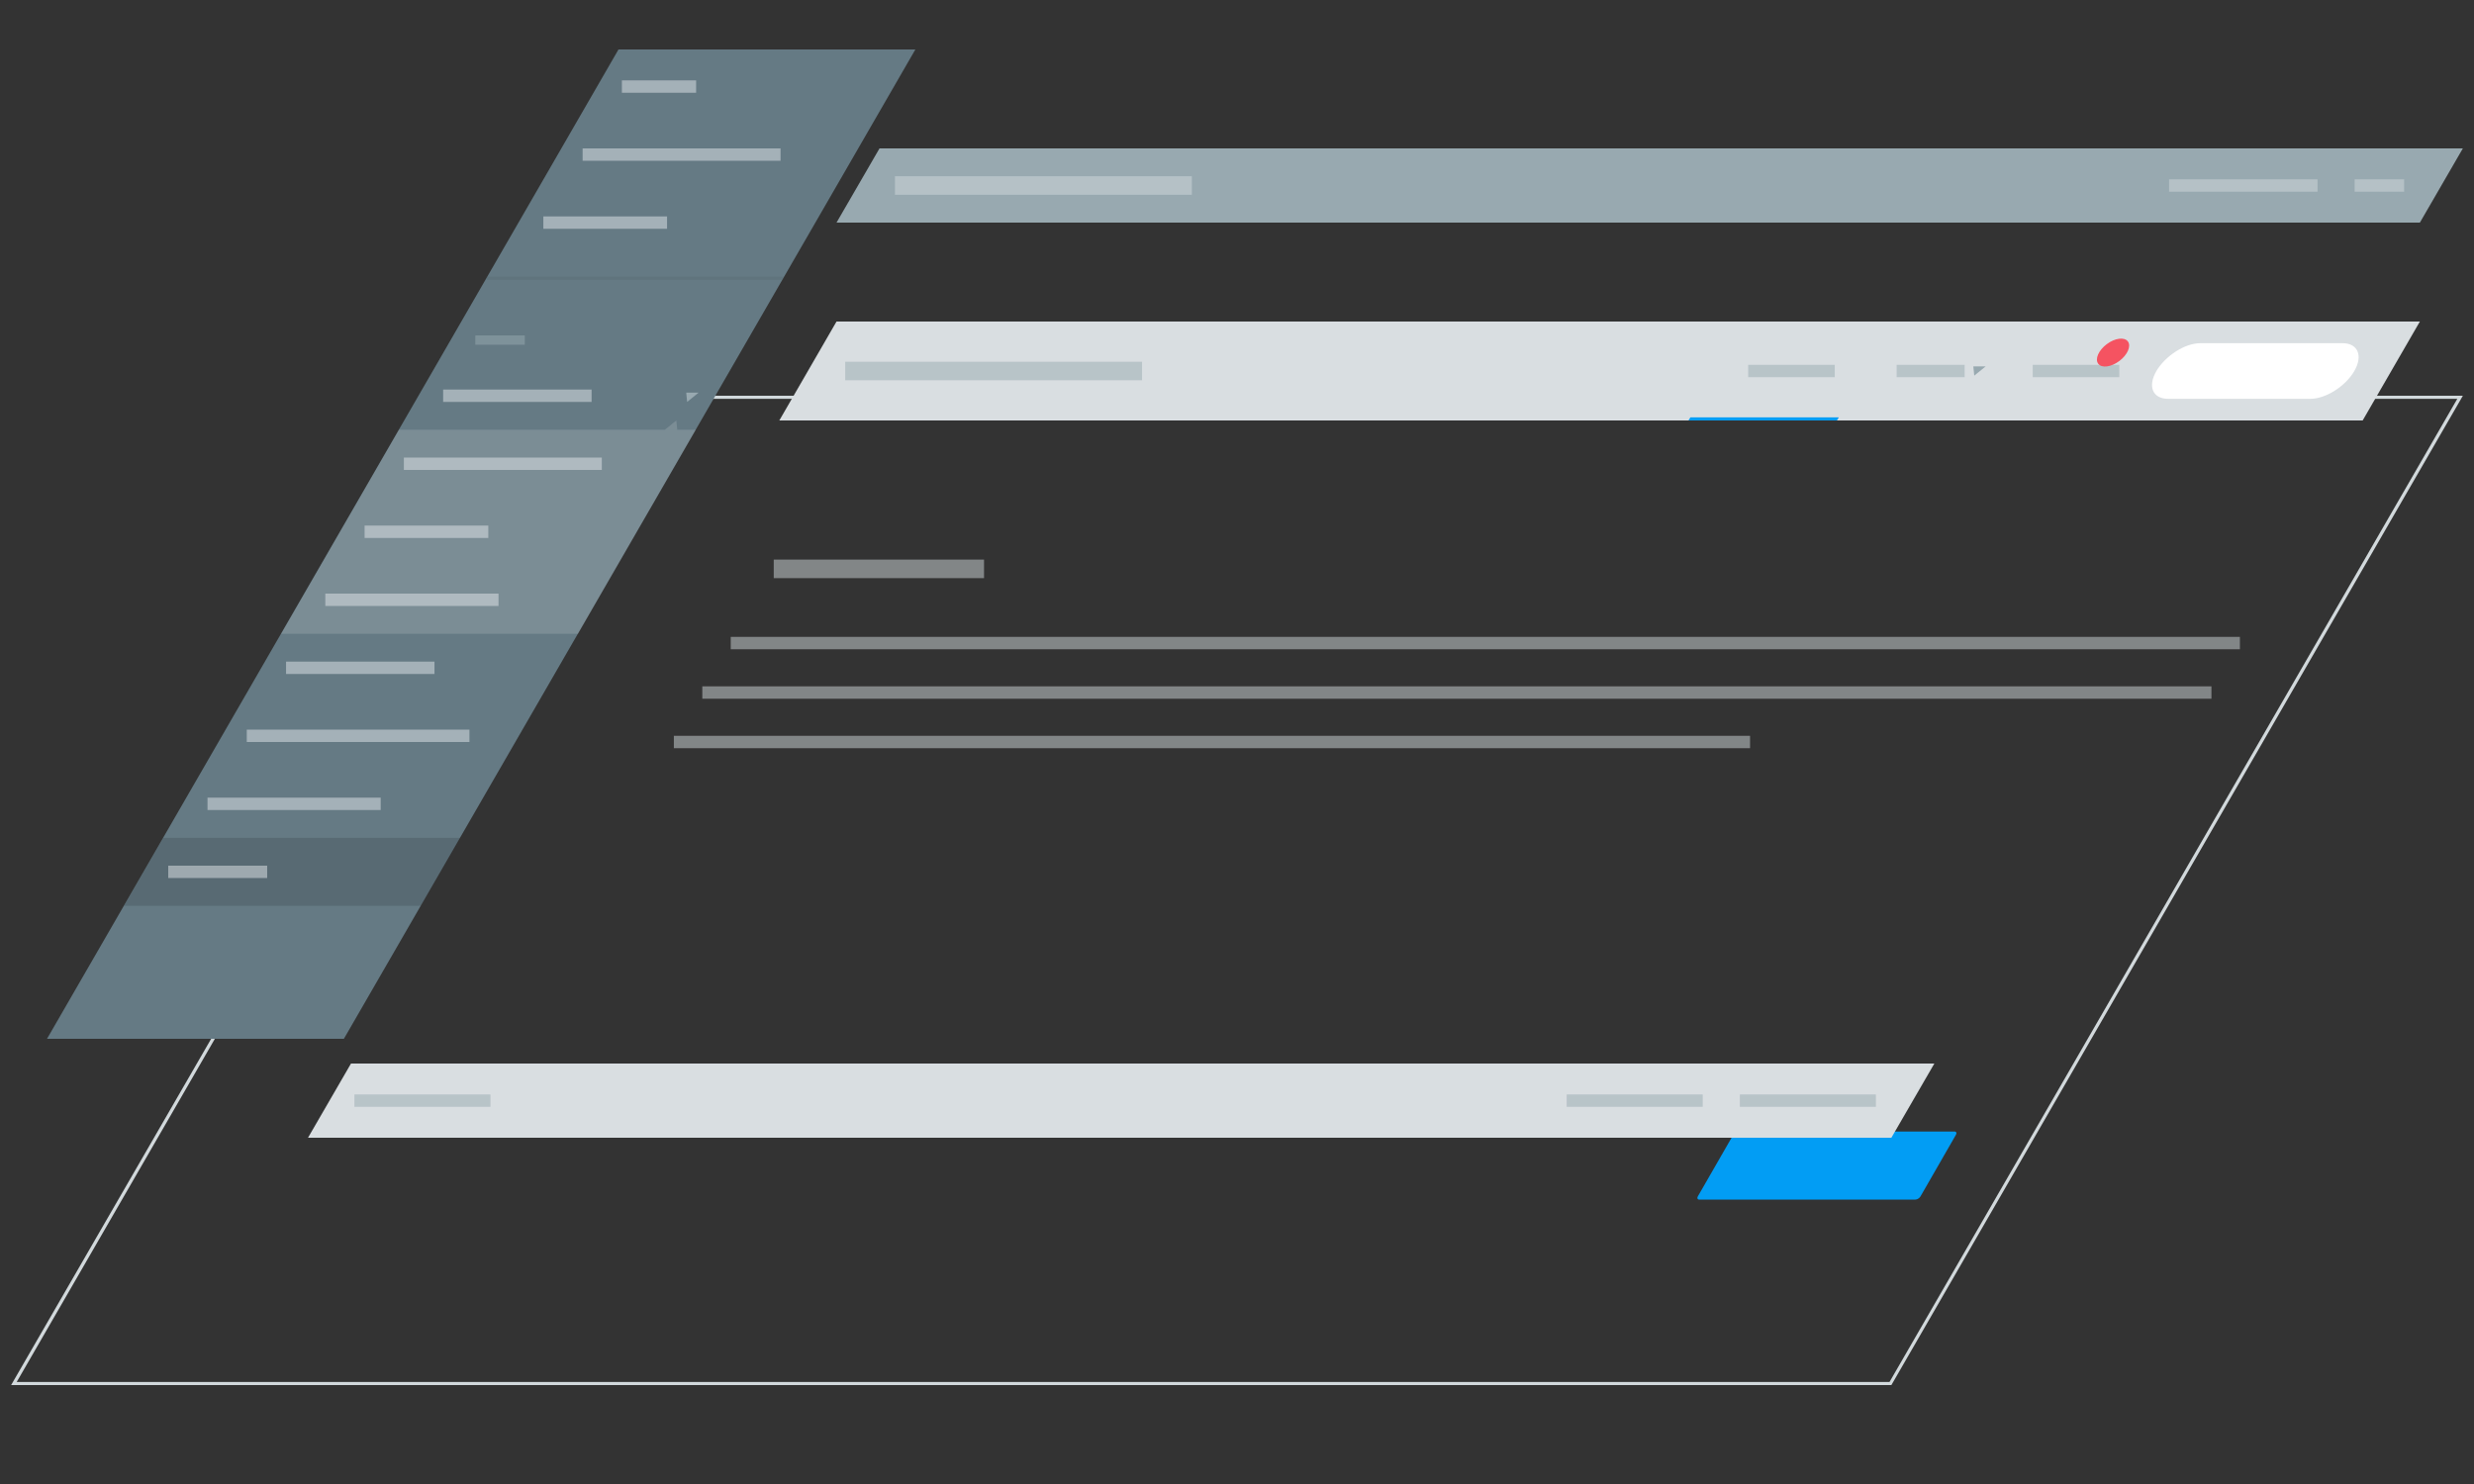
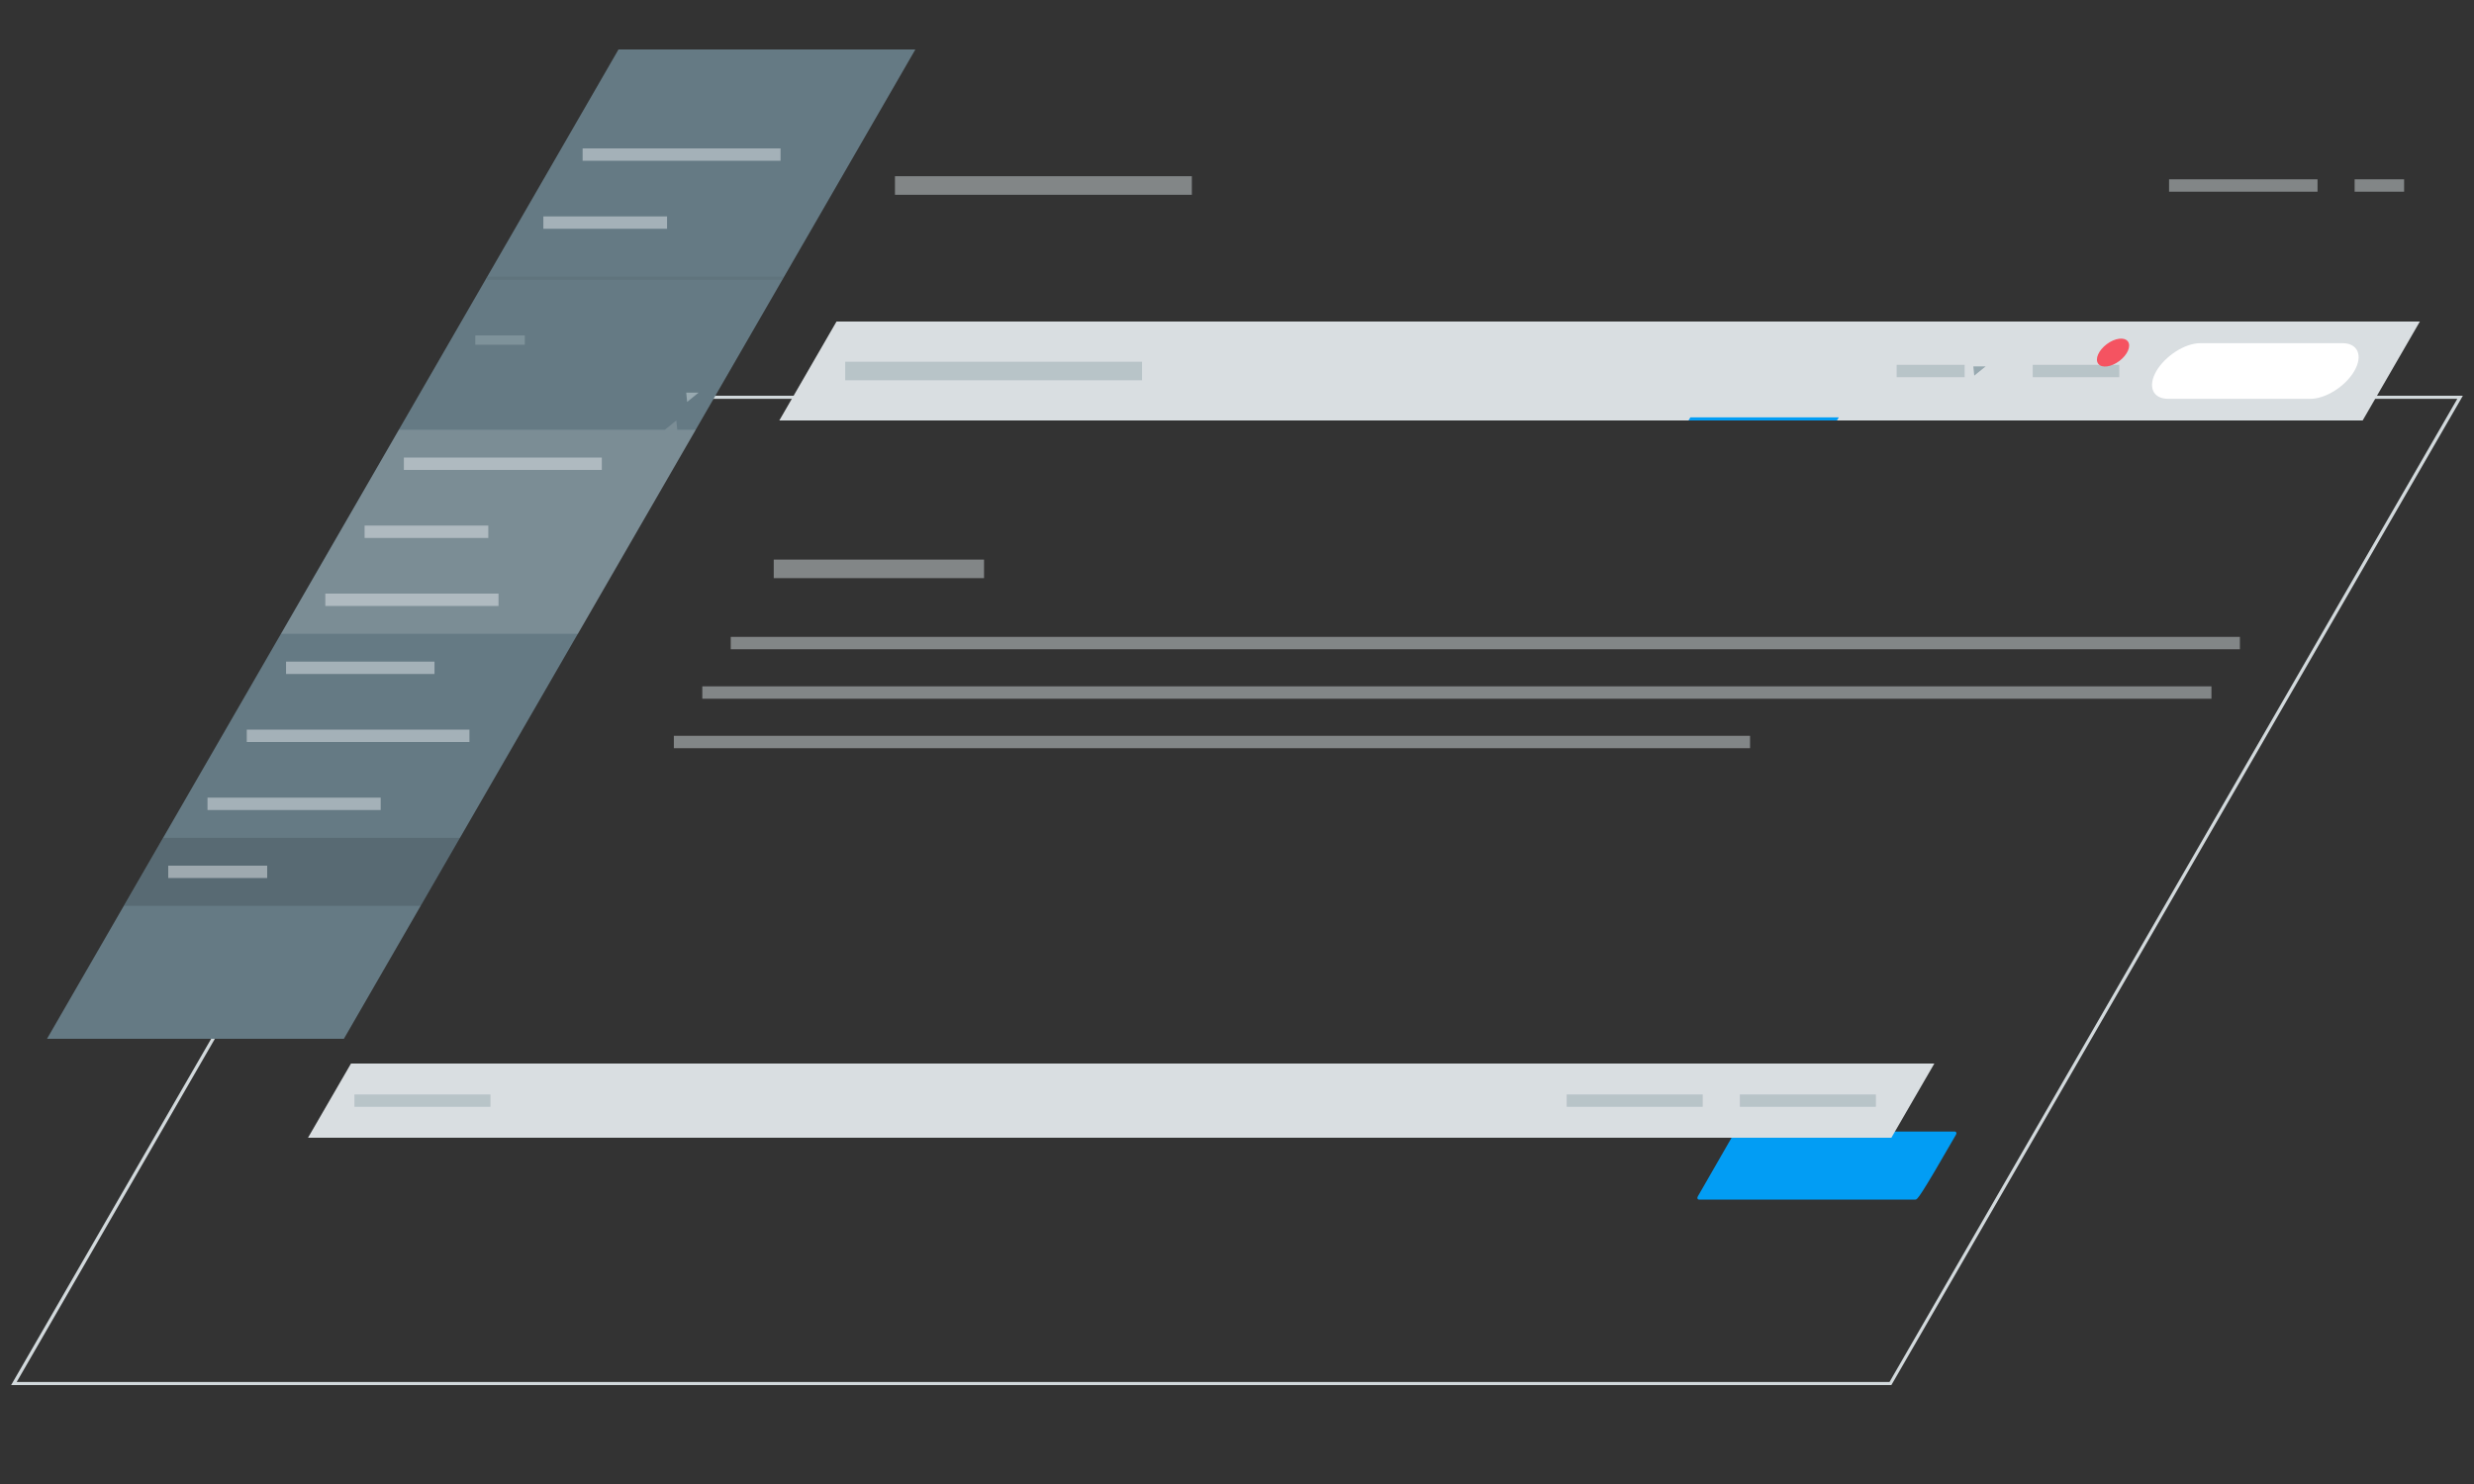
<svg xmlns="http://www.w3.org/2000/svg" version="1.1" id="レイヤー_1" x="0px" y="0px" viewBox="0 0 800 480" style="enable-background:new 0 0 800 480;" xml:space="preserve">
  <rect x="0" y="0" width="800" height="480" fill="#333333" stroke="none" />
  <style type="text/css">
	.st0{fill:#D2D9DC;}
	.st1{fill:#029DF4;}
	.st2{opacity:0.5;}
	.st3{fill:none;stroke:#D2D9DC;stroke-width:6;stroke-miterlimit:10;}
	.st4{fill:none;stroke:#D2D9DC;stroke-width:4;stroke-miterlimit:10;}
	.st5{fill:#D9DEE1;}
	.st6{fill:#FFFFFF;}
	.st7{fill:none;stroke:#98A9B0;stroke-width:6;stroke-miterlimit:10;}
	.st8{fill:none;}
	.st9{fill:none;stroke:#98A9B0;stroke-width:4;stroke-miterlimit:10;}
	.st10{fill:#F55361;}
	.st11{fill:#98A9B0;}
	.st12{fill:#657A84;}
	.st13{opacity:0.16;}
	.st14{fill:#F2F3F5;}
	.st15{fill:#121618;}
	.st16{opacity:0.16;fill:none;stroke:#45545B;stroke-miterlimit:10;enable-background:new    ;}
	.st17{fill:none;stroke:#E4E7EB;stroke-width:4;stroke-miterlimit:10;}
	.st18{fill:none;stroke:#98A9B0;stroke-width:3;stroke-miterlimit:10;}
</style>
  <g id="base">
    <g>
      <g>
        <path class="st0" d="M794.6,129L611,447H5.4L189,129H794.6 M796.4,128h-608L3.6,448h608L796.4,128L796.4,128z" />
      </g>
    </g>
  </g>
  <g id="cointents">
    <g>
-       <path class="st1" d="M619.4,388h-70c-0.5,0-0.7-0.5-0.4-1l11.5-20c0.3-0.5,1-1,1.6-1h70c0.5,0,0.7,0.5,0.4,1L621,387    C620.7,387.5,620,388,619.4,388z" />
+       <path class="st1" d="M619.4,388h-70c-0.5,0-0.7-0.5-0.4-1l11.5-20c0.3-0.5,1-1,1.6-1h70c0.5,0,0.7,0.5,0.4,1C620.7,387.5,620,388,619.4,388z" />
      <g class="st2">
        <line class="st3" x1="250.2" y1="184" x2="318.2" y2="184" />
      </g>
      <g class="st2">
        <line class="st4" x1="236.3" y1="208" x2="724.3" y2="208" />
      </g>
      <g class="st2">
        <line class="st4" x1="217.9" y1="240" x2="565.9" y2="240" />
      </g>
      <g class="st2">
        <line class="st4" x1="227.1" y1="224" x2="715.1" y2="224" />
      </g>
    </g>
  </g>
  <g id="header-content">
    <g>
      <polygon class="st5" points="764,136 252,136 270.5,104 782.5,104   " />
      <path class="st6" d="M747.1,129h-46c-5,0-6.7-4-3.8-9l0,0c2.9-4.9,9.2-9,14.2-9h46c4.9,0,6.7,4,3.8,9l0,0    C758.4,125,752,129,747.1,129z" />
      <g class="st2">
        <line class="st7" x1="273.3" y1="120" x2="369.3" y2="120" />
      </g>
      <path class="st8" d="M757.9,131h-52c-0.5,0-0.7-0.4-0.4-1l11.5-20c0.3-0.6,1-1,1.6-1h52c0.5,0,0.7,0.4,0.4,1l-11.5,20    C759.2,130.6,758.5,131,757.9,131z" />
      <g class="st2">
        <line class="st9" x1="657.3" y1="120" x2="685.3" y2="120" />
      </g>
      <g class="st2">
        <line class="st9" x1="613.3" y1="120" x2="635.3" y2="120" />
      </g>
      <g class="st2">
-         <line class="st9" x1="565.3" y1="120" x2="593.3" y2="120" />
-       </g>
+         </g>
      <g>
        <polygon class="st1" points="594.6,135 546.6,135 546,136 594,136    " />
      </g>
      <ellipse transform="matrix(0.799 -0.601 0.601 0.799 68.728 433.679)" class="st10" cx="683.4" cy="114" rx="6" ry="3.4" />
      <polygon class="st11" points="638.4,121.5 642.1,118.5 638.1,118.5   " />
    </g>
  </g>
  <g id="footblock">
    <g>
      <g>
        <polygon class="st5" points="611.6,368 99.6,368 113.5,344 625.5,344    " />
      </g>
      <g class="st2">
        <line class="st9" x1="562.6" y1="356" x2="606.6" y2="356" />
      </g>
      <g class="st2">
        <line class="st9" x1="506.6" y1="356" x2="550.6" y2="356" />
      </g>
      <g class="st2">
        <line class="st9" x1="114.6" y1="356" x2="158.6" y2="356" />
      </g>
    </g>
  </g>
  <g id="header-site">
    <g>
-       <polygon class="st11" points="782.5,72 270.5,72 284.4,48 796.4,48   " />
      <g class="st2">
        <line class="st3" x1="289.4" y1="60" x2="385.4" y2="60" />
      </g>
      <g class="st2">
        <line class="st4" x1="761.4" y1="60" x2="777.4" y2="60" />
      </g>
      <g class="st2">
        <line class="st4" x1="701.4" y1="60" x2="749.4" y2="60" />
      </g>
    </g>
  </g>
  <g id="sidebar">
    <g>
      <g>
        <polygon class="st12" points="15.2,336 111.2,336 296,16 200,16    " />
      </g>
      <g class="st13">
        <polygon class="st14" points="90.9,205 186.9,205 225,139 129,139    " />
      </g>
      <g class="st13">
        <polygon class="st15" points="40.1,293 136.1,293 148.8,271 52.8,271    " />
      </g>
      <line class="st16" x1="157.3" y1="90" x2="253.3" y2="90" />
      <g class="st2">
-         <line class="st17" x1="201.1" y1="28" x2="225.1" y2="28" />
-       </g>
+         </g>
      <g class="st2">
        <line class="st17" x1="188.4" y1="50" x2="252.4" y2="50" />
      </g>
      <g class="st2">
        <line class="st17" x1="175.7" y1="72" x2="215.7" y2="72" />
      </g>
      <g class="st2">
-         <line class="st17" x1="143.3" y1="128" x2="191.3" y2="128" />
-       </g>
+         </g>
      <g class="st2">
        <line class="st18" x1="153.7" y1="110" x2="169.7" y2="110" />
      </g>
      <g class="st2">
        <line class="st17" x1="92.5" y1="216" x2="140.5" y2="216" />
      </g>
      <g class="st2">
        <line class="st17" x1="79.8" y1="238" x2="151.8" y2="238" />
      </g>
      <g class="st2">
        <line class="st17" x1="67.1" y1="260" x2="123.1" y2="260" />
      </g>
      <g class="st2">
        <line class="st17" x1="54.4" y1="282" x2="86.4" y2="282" />
      </g>
      <g class="st2">
        <line class="st17" x1="130.6" y1="150" x2="194.6" y2="150" />
      </g>
      <g class="st2">
        <line class="st17" x1="117.9" y1="172" x2="157.9" y2="172" />
      </g>
      <g class="st2">
        <line class="st17" x1="105.2" y1="194" x2="161.2" y2="194" />
      </g>
      <polygon class="st11" points="222.2,130 225.9,127 221.9,127   " />
      <g class="st13">
        <polygon class="st14" points="218.7,136 215,139 219,139    " />
      </g>
    </g>
  </g>
</svg>